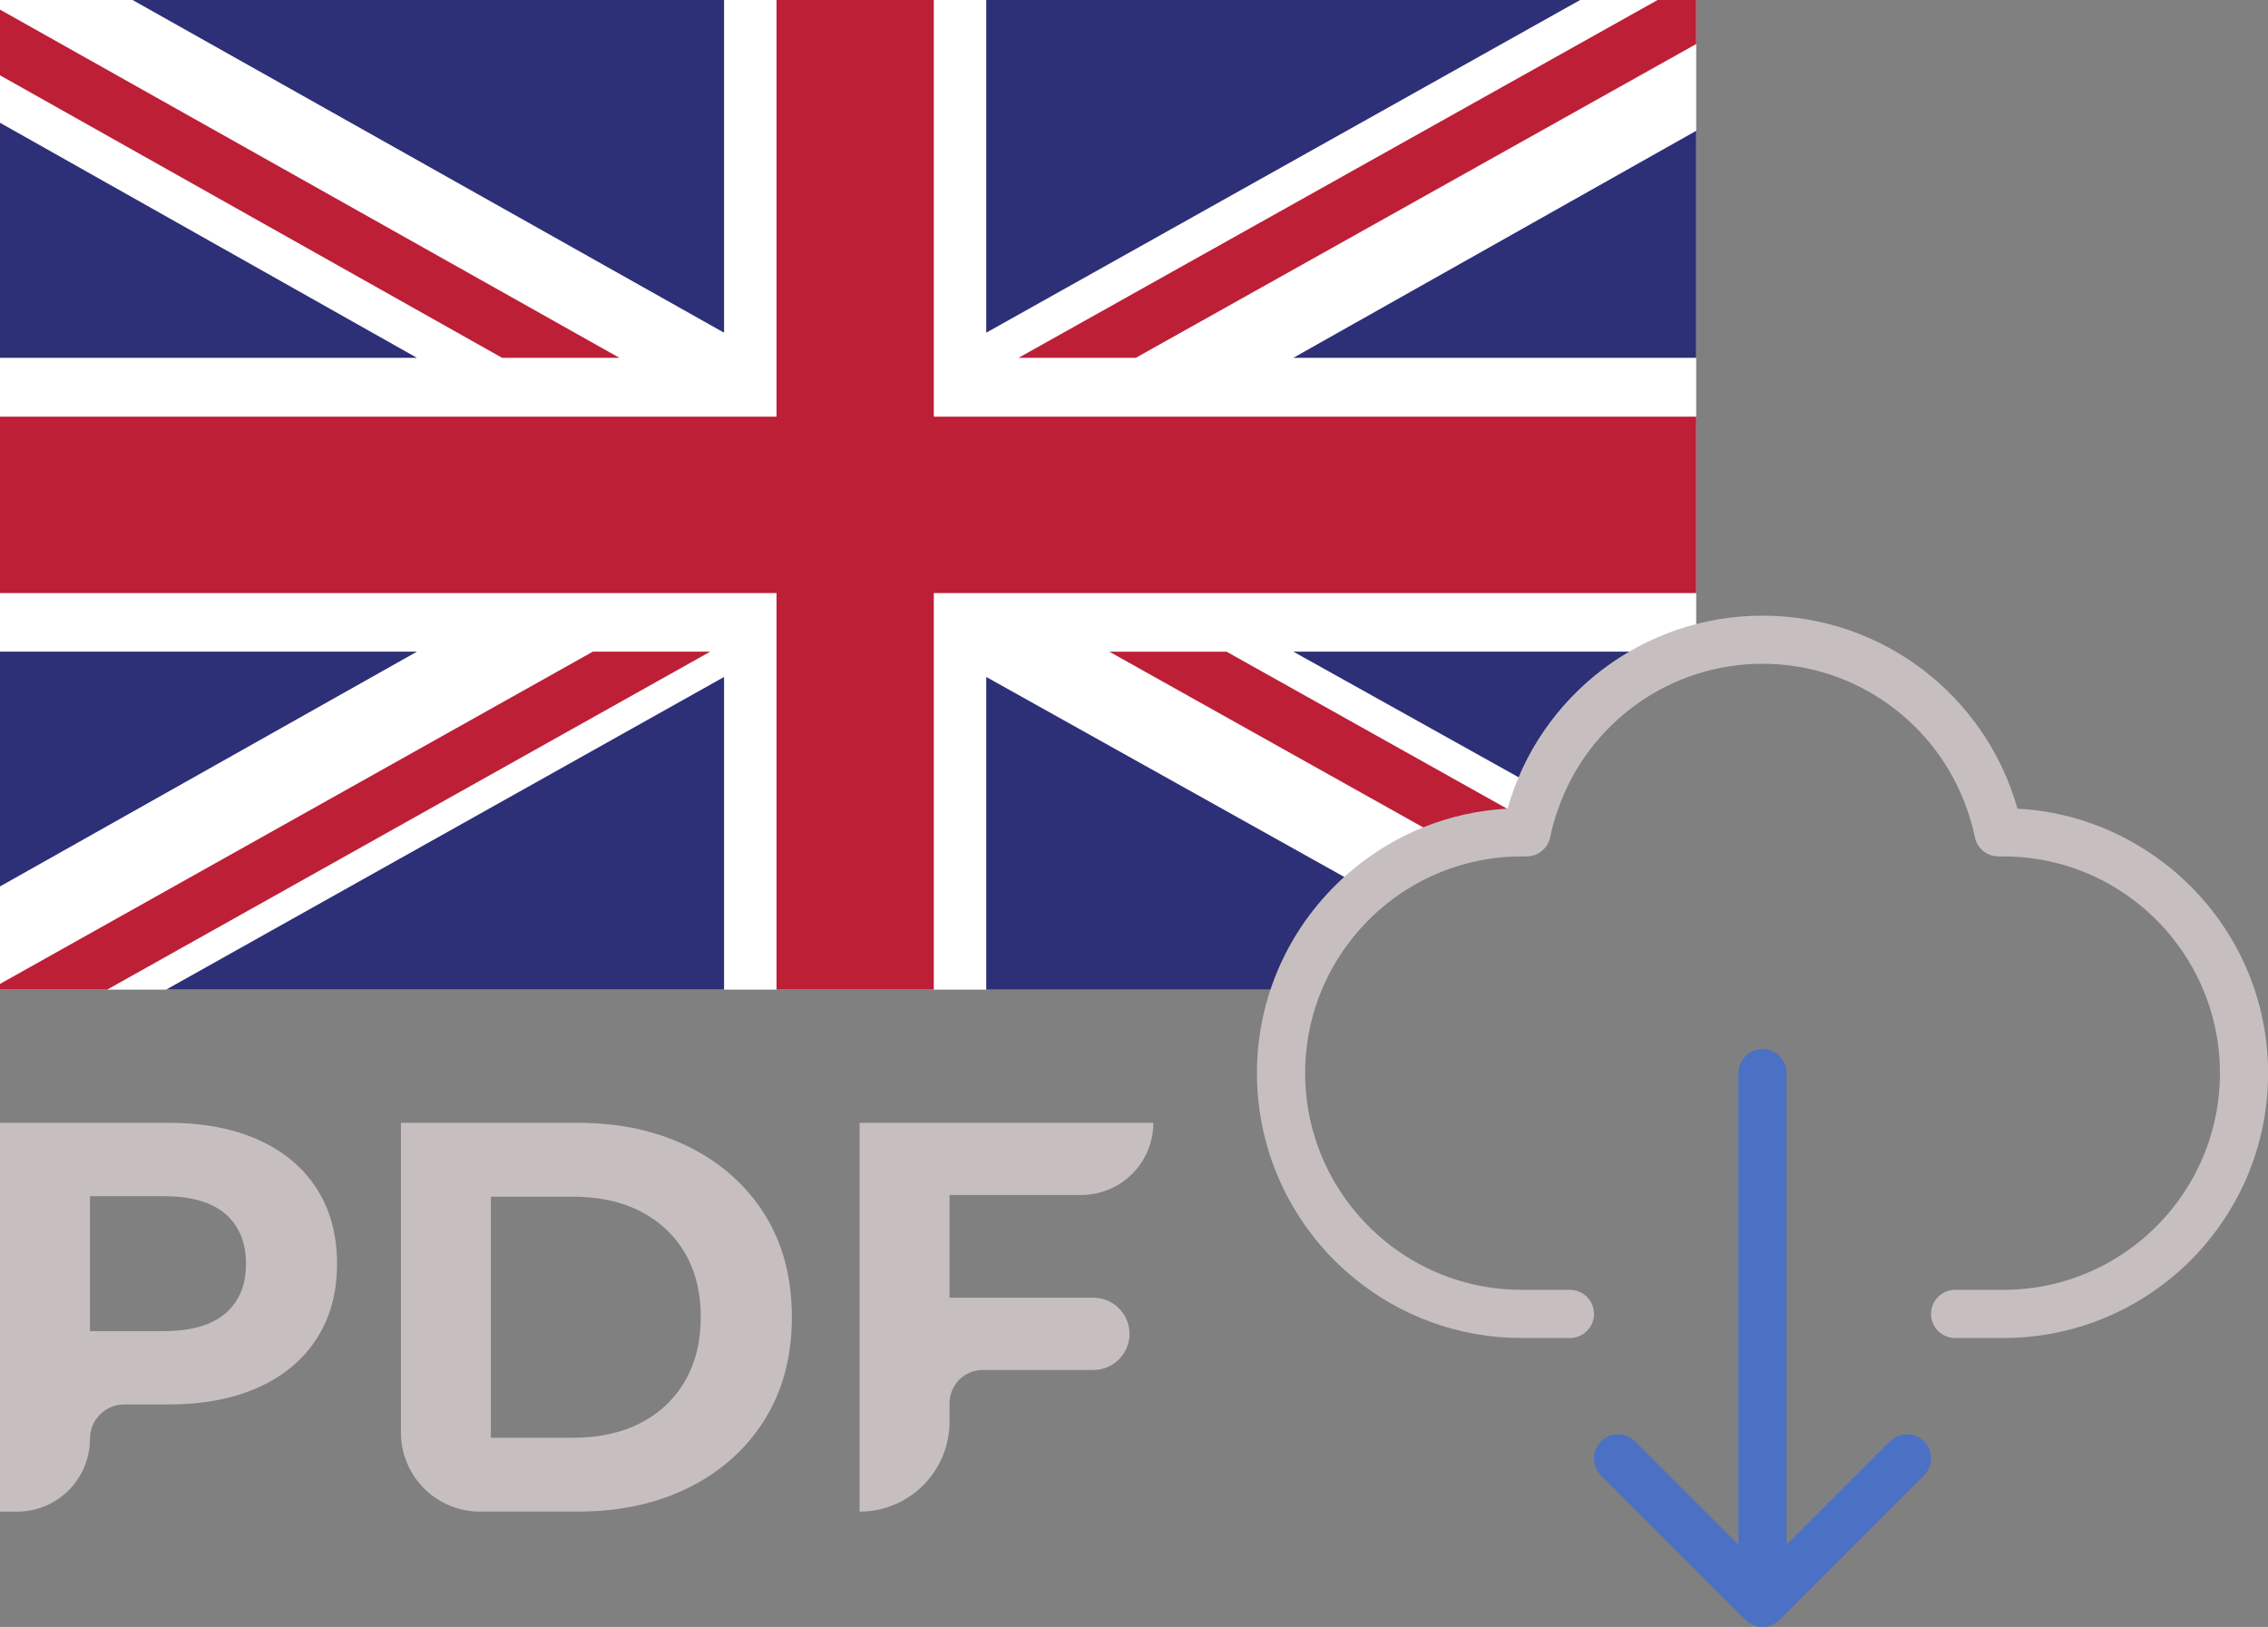
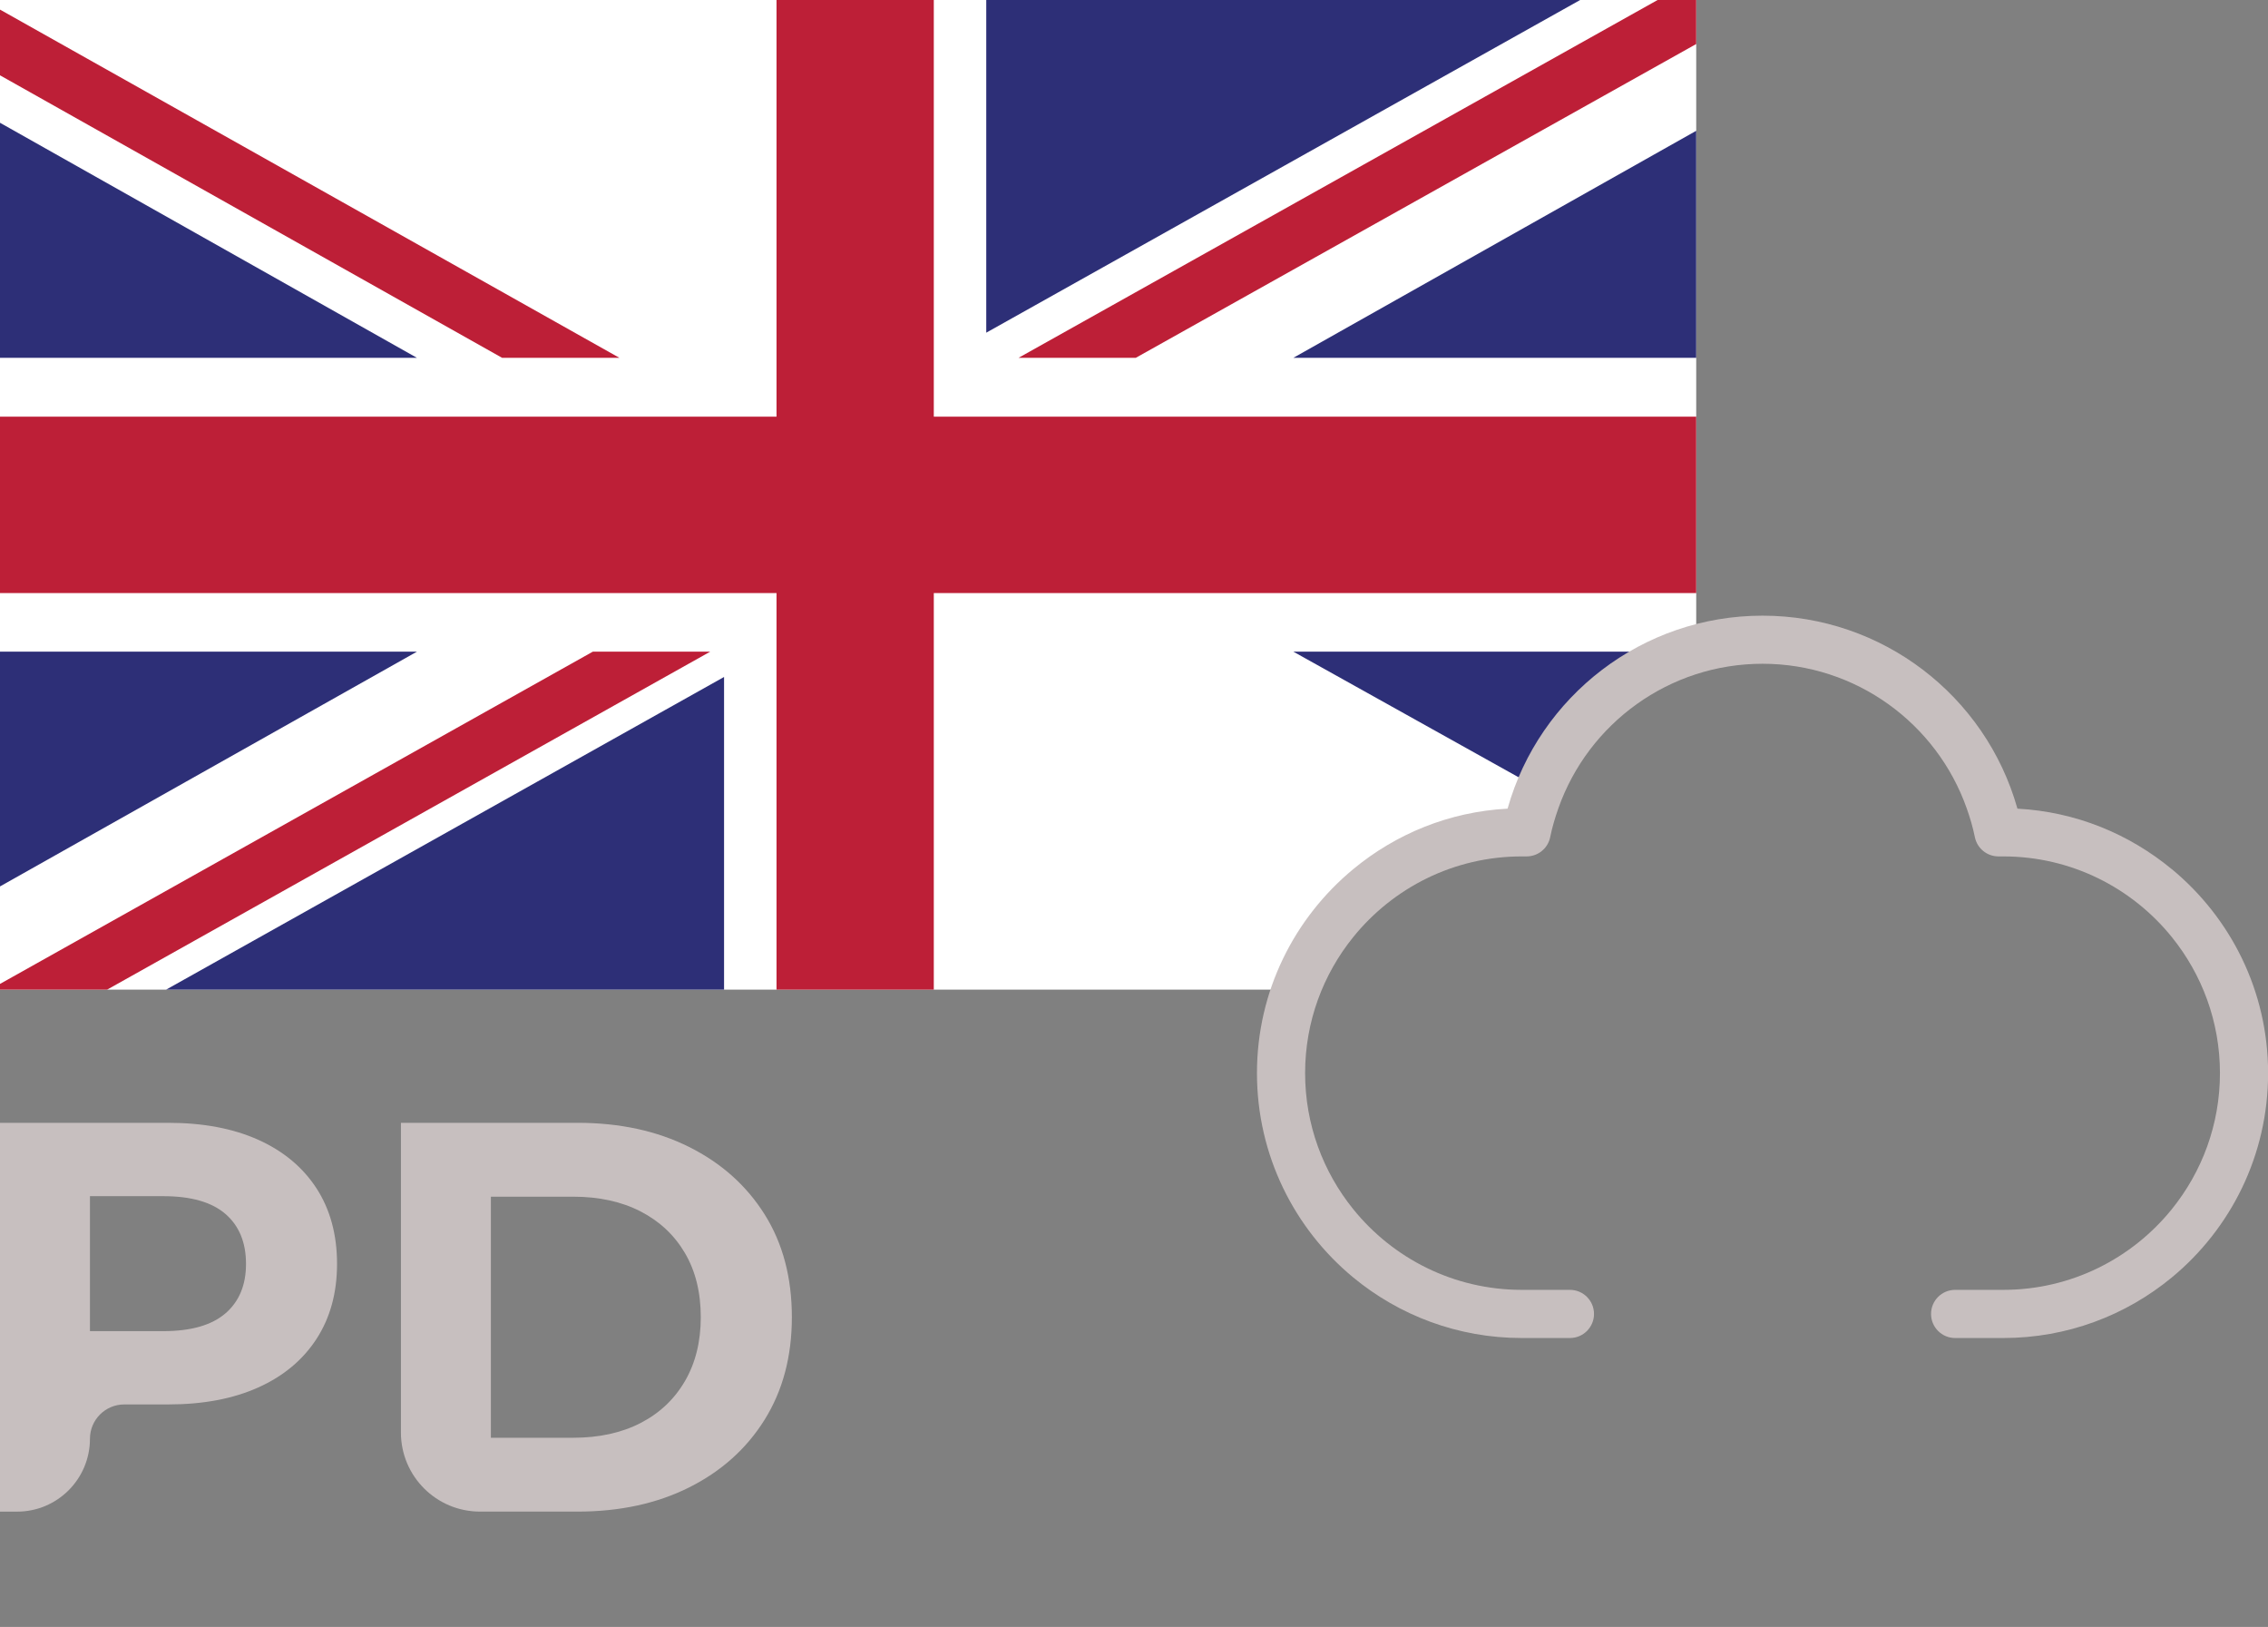
<svg xmlns="http://www.w3.org/2000/svg" id="Capa_2" width="83.655" height="59.995" viewBox="0 0 83.655 59.995">
  <rect x="0" y="0" width="83.655" height="59.995" fill="#808080" stroke="none" />
  <defs>
    <style>.cls-1{fill:#fff;}.cls-2{fill:#bd1f37;}.cls-3{fill:#c7bfbf;}.cls-4{fill:#2d2f77;}.cls-5{fill:#4b71c4;}</style>
  </defs>
  <g id="Flags">
    <g id="INGLES">
      <path class="cls-1" d="M49.949,33.571c1.376-1.34,3.293-2.292,5.054-3.003,.513-.207,1.015-.382,1.531-.524,.777-2.269,2.573-4.225,4.639-5.355,.472-.258,.938-.414,1.392-.491V0H0V36.494H48.233c.259-1.03,.82-2.051,1.717-2.923Z" />
      <polygon class="cls-2" points="41.893 13.195 62.565 1.623 62.565 0 61.141 0 37.569 13.195 41.893 13.195" />
-       <path class="cls-2" d="M55.004,30.568c.394-.159,.784-.294,1.177-.414l-10.938-6.122h-4.325l12.731,7.126c.454-.213,.91-.409,1.355-.589Z" />
      <polygon class="cls-2" points="0 2.777 18.52 13.195 22.847 13.195 0 .354 0 2.777" />
      <polygon class="cls-2" points="21.866 24.031 0 36.283 0 36.494 3.951 36.494 26.196 24.031 21.866 24.031" />
      <polygon class="cls-4" points="58.284 0 36.378 0 36.378 12.268 58.284 0" />
-       <polygon class="cls-4" points="26.707 0 4.889 0 26.707 12.268 26.707 0" />
      <polygon class="cls-4" points="62.565 13.195 62.565 4.823 47.705 13.195 62.565 13.195" />
      <path class="cls-4" d="M61.174,24.689c.472-.258,.938-.414,1.392-.491v-.167h-14.86l9.194,5.126c.897-1.887,2.482-3.489,4.274-4.468Z" />
      <polygon class="cls-4" points="6.127 36.494 26.707 36.494 26.707 24.964 6.127 36.494" />
-       <path class="cls-4" d="M49.949,33.571c.226-.22,.47-.425,.722-.625l-14.293-7.982v11.531h11.854c.259-1.03,.82-2.051,1.717-2.923Z" />
      <polygon class="cls-4" points="0 24.031 0 32.688 15.378 24.031 0 24.031" />
      <polygon class="cls-4" points="0 13.195 15.378 13.195 0 4.527 0 13.195" />
      <polygon class="cls-2" points="28.642 0 28.642 15.365 0 15.365 0 21.87 28.642 21.87 28.642 36.494 34.443 36.494 34.443 21.87 62.565 21.87 62.565 15.365 34.443 15.365 34.443 0 28.642 0" />
      <g>
        <path class="cls-3" d="M80.104,32.05c-1.564-1.293-3.532-2.116-5.691-2.23-.001-.005-.003-.009-.004-.014-1.172-4.149-4.981-7.103-9.399-7.103s-8.227,2.955-9.399,7.103c-.001,.005-.003,.009-.005,.014-2.159,.114-4.128,.936-5.691,2.23-2.166,1.791-3.552,4.493-3.552,7.523s1.383,5.743,3.552,7.535c1.689,1.395,3.854,2.233,6.216,2.233h1.776c.491,0,.888-.398,.888-.888s-.397-.888-.888-.888h-1.776c-2.512,0-4.751-1.161-6.216-2.974-1.109-1.372-1.776-3.116-1.776-5.018s.667-3.646,1.776-5.018c1.465-1.812,3.704-2.974,6.216-2.974h.178c.422,0,.786-.297,.87-.711,.074-.366,.18-.72,.302-1.065,1.107-3.135,4.091-5.328,7.53-5.328s6.422,2.193,7.53,5.328c.122,.345,.228,.698,.302,1.065,.084,.414,.448,.711,.87,.711h.178c2.512,0,4.751,1.161,6.216,2.974,1.109,1.372,1.776,3.116,1.776,5.018s-.667,3.646-1.776,5.018c-1.465,1.812-3.704,2.974-6.216,2.974h-1.776c-.49,0-.888,.397-.888,.888s.398,.888,.888,.888h1.776c2.361,0,4.527-.838,6.216-2.233,2.169-1.791,3.552-4.501,3.552-7.535s-1.386-5.732-3.552-7.523Z" />
-         <path class="cls-5" d="M69.709,53.152l-3.812,3.812v-17.391c0-.49-.397-.888-.888-.888s-.888,.397-.888,.888v17.391l-3.812-3.812c-.347-.347-.909-.347-1.255,0-.347,.347-.347,.909,0,1.256l5.328,5.328c.347,.347,.909,.347,1.256,0l5.328-5.328c.347-.347,.347-.909,0-1.256-.347-.347-.909-.347-1.255,0Z" />
        <g>
          <path class="cls-3" d="M9.524,42.03c-.928-.416-2.035-.625-3.318-.625H0v14.338H.631c1.484,0,2.687-1.203,2.687-2.687h0c0-.699,.567-1.266,1.266-1.266h1.622c1.283,0,2.389-.208,3.318-.625,.928-.416,1.646-1.014,2.151-1.792,.505-.779,.757-1.7,.757-2.765,0-1.078-.253-2.007-.757-2.786-.505-.778-1.223-1.375-2.151-1.792Zm-1.208,6.401c-.506,.437-1.27,.656-2.294,.656H3.318v-4.977h2.704c1.024,0,1.788,.219,2.294,.656,.505,.437,.758,1.051,.758,1.843,0,.778-.253,1.386-.758,1.823Z" />
          <path class="cls-3" d="M25.418,42.296c-1.188-.594-2.56-.891-4.117-.891h-6.513v11.42c0,1.611,1.306,2.917,2.917,2.917h3.596c1.557,0,2.929-.297,4.117-.891,1.187-.594,2.117-1.427,2.786-2.499,.668-1.071,1.004-2.331,1.004-3.779,0-1.461-.335-2.724-1.004-3.789-.669-1.065-1.598-1.895-2.786-2.488Zm-.154,8.633c-.389,.669-.936,1.185-1.638,1.547-.704,.362-1.533,.543-2.488,.543h-3.032v-8.89h3.032c.956,0,1.785,.181,2.488,.543,.703,.362,1.249,.874,1.638,1.536,.389,.663,.584,1.451,.584,2.366,0,.901-.195,1.687-.584,2.356Z" />
-           <path class="cls-3" d="M42.541,41.405h0s-10.835,0-10.835,0v14.338h0c1.832,0,3.318-1.485,3.318-3.318v-.683c0-.675,.547-1.223,1.223-1.223h4.082c.735,0,1.332-.596,1.332-1.332h0c0-.735-.596-1.332-1.332-1.332h-5.305v-3.789h4.855c1.471,0,2.663-1.192,2.663-2.663Z" />
        </g>
      </g>
    </g>
  </g>
</svg>